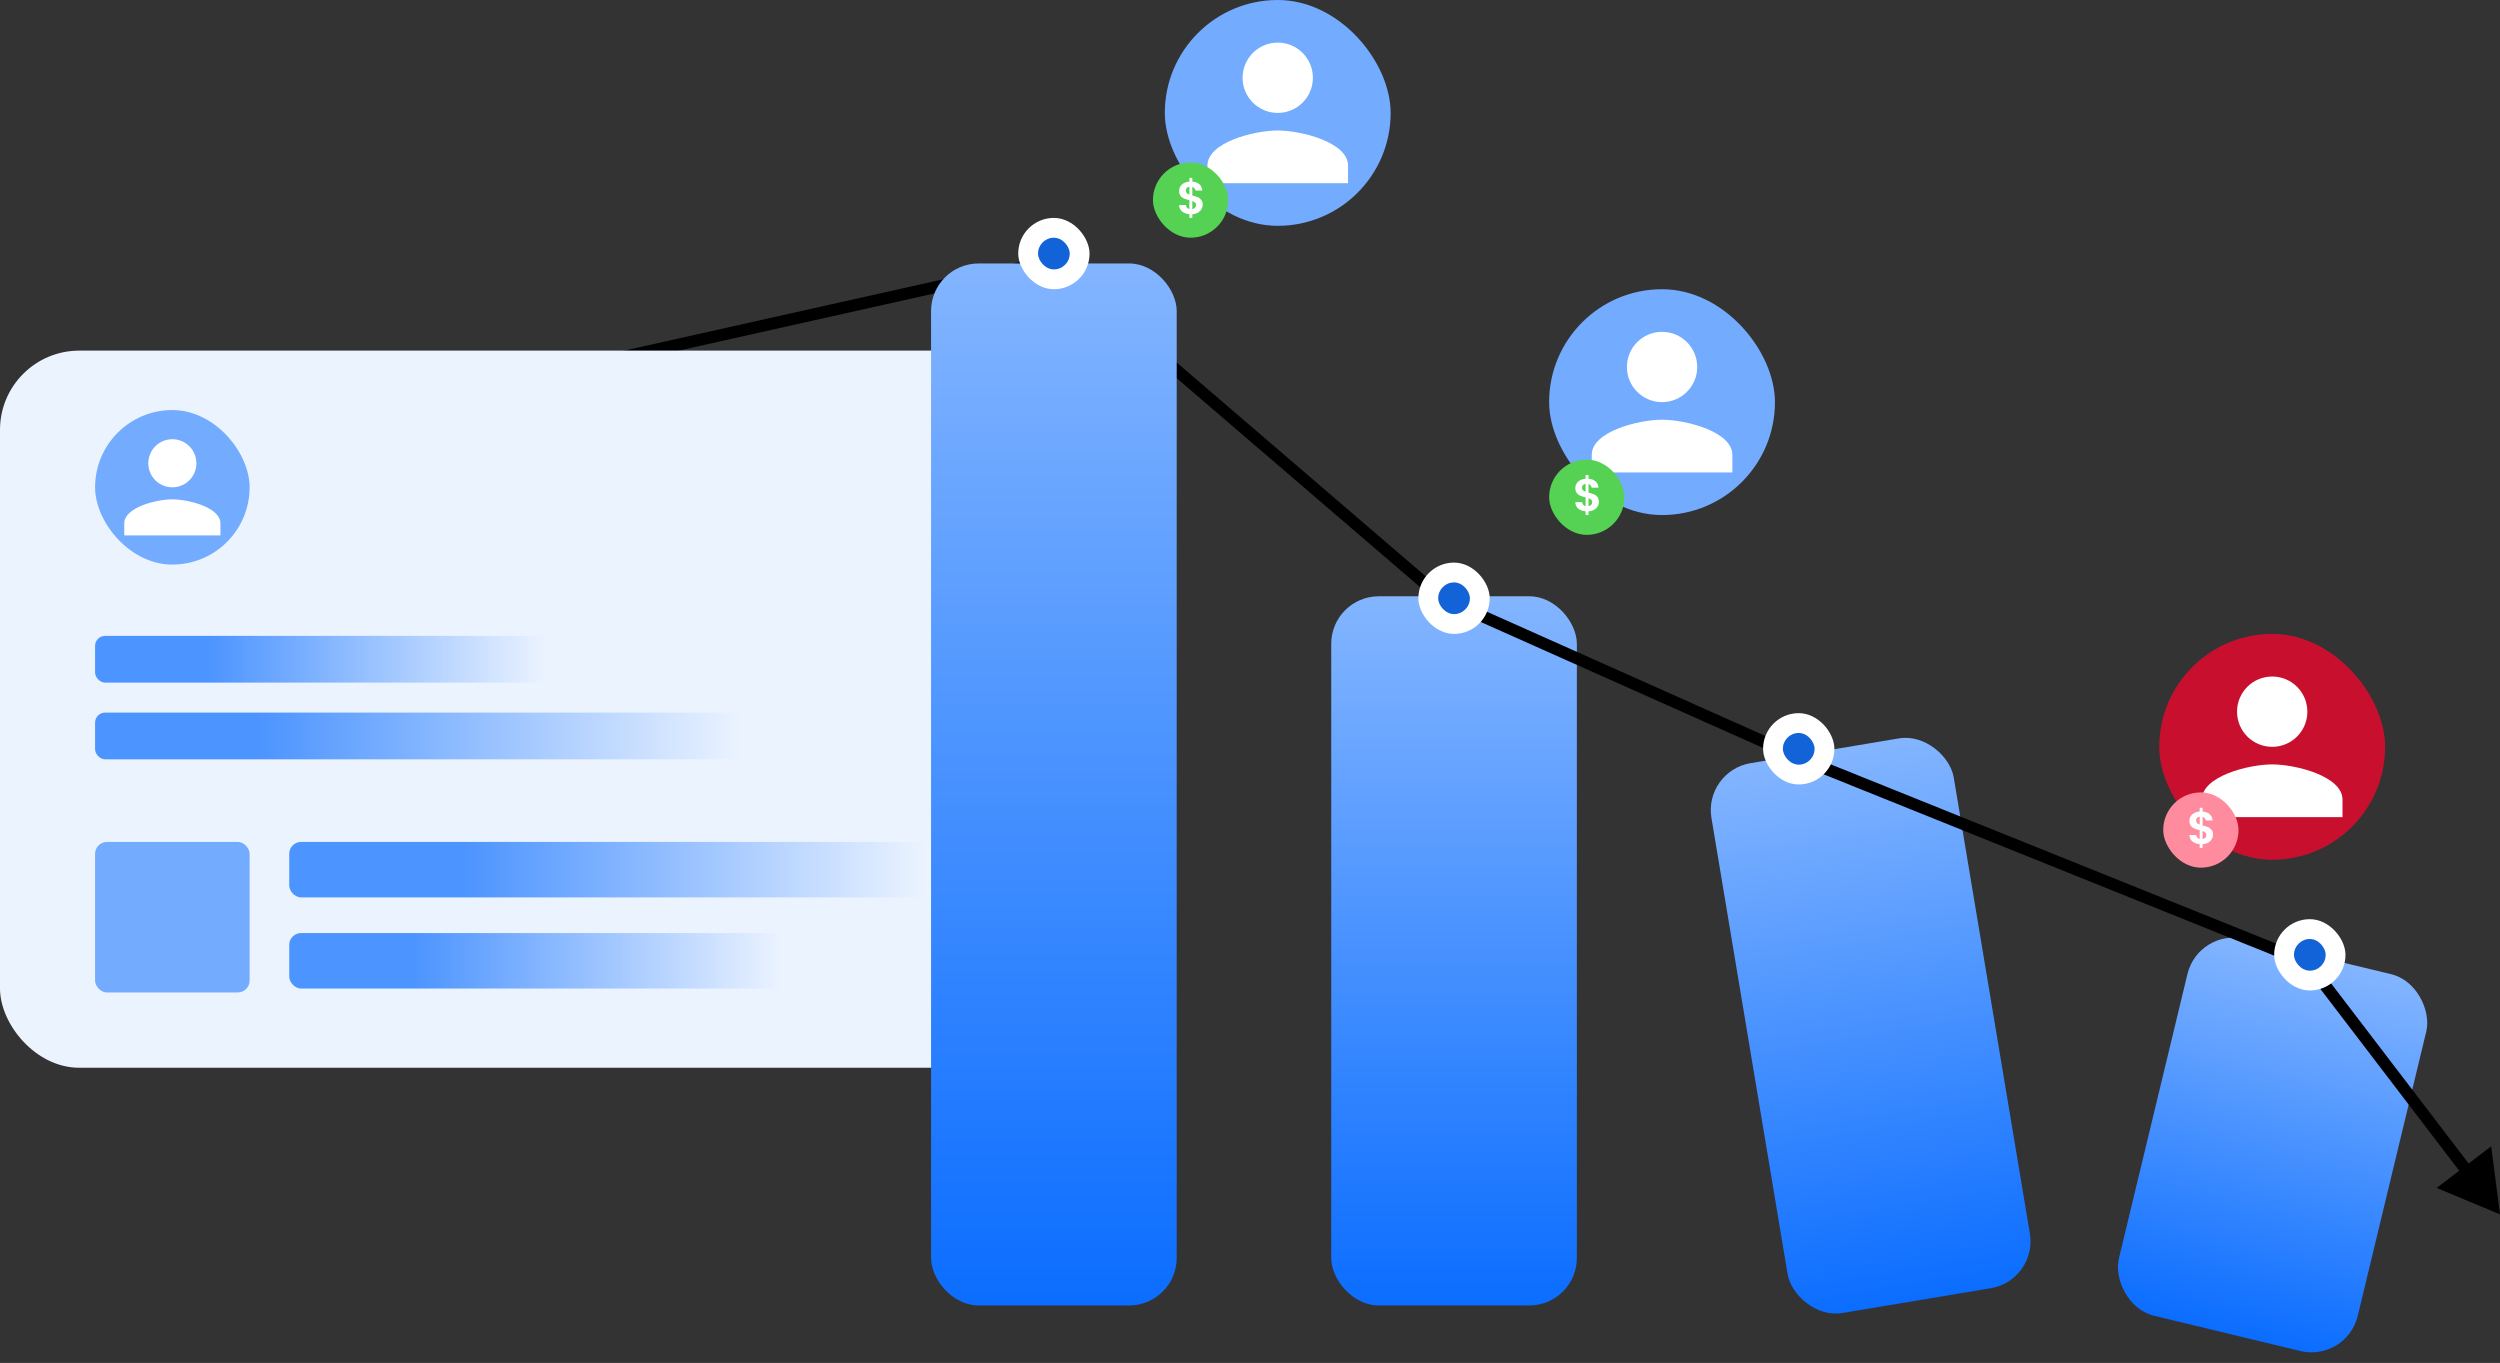
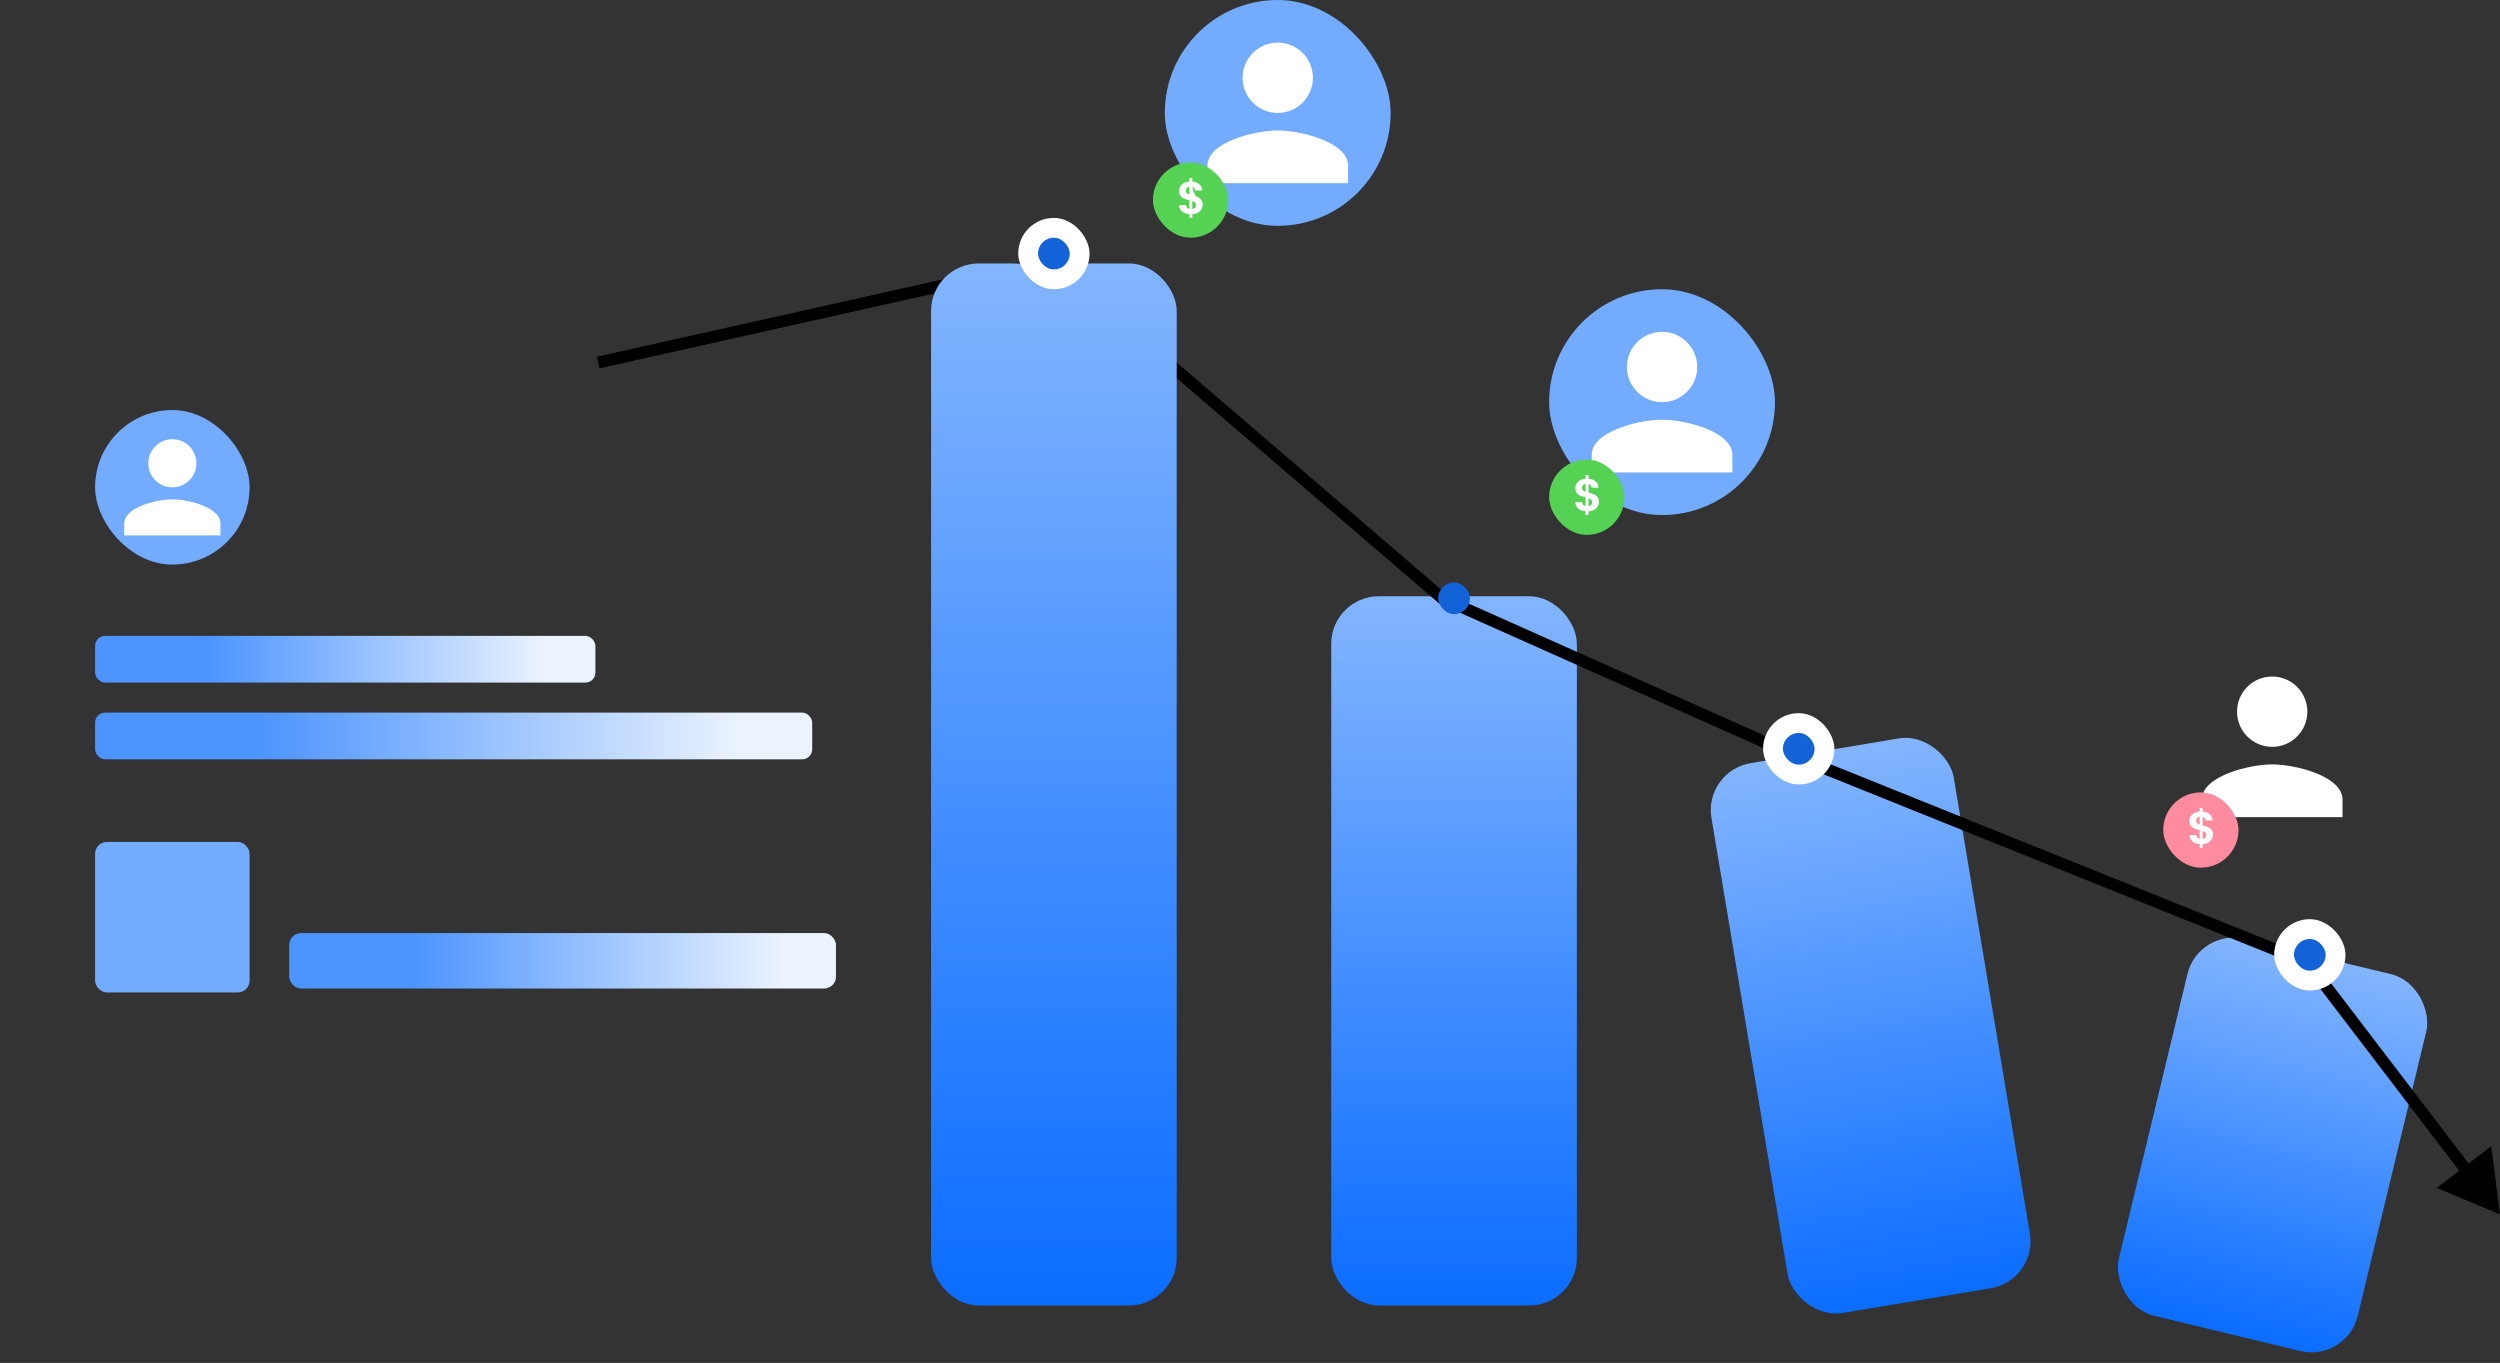
<svg xmlns="http://www.w3.org/2000/svg" fill="none" viewBox="0 0 631 344" height="344" width="631">
  <rect x="0" y="0" width="631" height="344" fill="#333333" stroke="none" />
  <rect fill="url(#paint0_linear_4837_114493)" rx="12" height="179" width="62" y="150.5" x="336" />
  <rect fill="url(#paint1_linear_4837_114493)" transform="rotate(-9.478 429.992 194.604)" rx="12" height="140.698" width="62" y="194.604" x="429.992" />
  <rect fill="url(#paint2_linear_4837_114493)" transform="rotate(13.551 554.926 234.172)" rx="12" height="97.834" width="62" y="234.172" x="554.926" />
  <path fill="black" d="M265 66L265.977 64.862L265.407 64.372L264.673 64.536L265 66ZM364 151L363.023 152.138L363.189 152.281L363.389 152.37L364 151ZM457 192.5L456.389 193.87L456.414 193.881L456.44 193.892L457 192.5ZM582.5 243L583.692 242.09L583.442 241.762L583.06 241.608L582.5 243ZM631 306.5L628.778 289.323L615.013 299.836L631 306.5ZM151.327 92.964L265.327 67.464L264.673 64.536L150.673 90.036L151.327 92.964ZM264.023 67.138L363.023 152.138L364.977 149.862L265.977 64.862L264.023 67.138ZM363.389 152.37L456.389 193.87L457.611 191.13L364.611 149.63L363.389 152.37ZM456.44 193.892L581.94 244.392L583.06 241.608L457.56 191.108L456.44 193.892ZM581.308 243.91L621.614 296.682L623.998 294.861L583.692 242.09L581.308 243.91Z" />
  <g clip-path="url(#clip0_4837_114493)">
-     <rect fill="#EBF3FF" rx="20" height="181" width="260" y="88.5" />
    <rect fill="#73ABFF" rx="19.5" height="39" width="39" y="103.5" x="24" />
    <path fill="white" d="M43.501 123C46.855 123 49.572 120.283 49.572 116.929C49.572 113.575 46.855 110.858 43.501 110.858C40.147 110.858 37.43 113.575 37.43 116.929C37.43 120.283 40.147 123 43.501 123ZM43.501 126.035C39.449 126.035 31.359 128.069 31.359 132.106V135.141H55.642V132.106C55.642 128.069 47.553 126.035 43.501 126.035Z" />
    <rect fill="url(#paint3_linear_4837_114493)" rx="2.526" height="11.786" width="126.279" y="160.5" x="24" />
-     <rect fill="url(#paint4_linear_4837_114493)" rx="3" height="14" width="194" y="212.5" x="73" />
    <rect fill="url(#paint5_linear_4837_114493)" rx="2.526" height="11.786" width="181" y="179.863" x="24" />
    <rect fill="url(#paint6_linear_4837_114493)" rx="3" height="14" width="138" y="235.5" x="73" />
    <rect fill="#73ABFF" rx="3" height="38" width="39" y="212.5" x="24" />
  </g>
  <rect fill="#73ABFF" rx="28.5" height="57" width="57" x="294" />
  <path fill="white" d="M322.503 28.5C327.405 28.5 331.376 24.53 331.376 19.628C331.376 14.725 327.405 10.755 322.503 10.755C317.601 10.755 313.63 14.725 313.63 19.628C313.63 24.53 317.601 28.5 322.503 28.5ZM322.503 32.937C316.581 32.937 304.758 35.909 304.758 41.809V46.245H340.248V41.809C340.248 35.909 328.426 32.937 322.503 32.937Z" />
  <rect fill="#73ABFF" rx="28.5" height="57" width="57" y="73" x="391" />
  <path fill="white" d="M419.503 101.5C424.405 101.5 428.376 97.53 428.376 92.627C428.376 87.725 424.405 83.755 419.503 83.755C414.601 83.755 410.63 87.725 410.63 92.627C410.63 97.53 414.601 101.5 419.503 101.5ZM419.503 105.936C413.581 105.936 401.758 108.909 401.758 114.809V119.245H437.248V114.809C437.248 108.909 425.426 105.936 419.503 105.936Z" />
  <rect fill="#55D153" rx="9.5" height="19" width="19" y="116" x="391" />
  <path fill="white" d="M403.555 126.676C403.555 127.077 403.451 127.455 403.243 127.809C403.043 128.156 402.742 128.445 402.341 128.676C401.948 128.9 401.482 129.031 400.942 129.069V130.006H400.202V129.058C399.432 128.988 398.811 128.757 398.341 128.364C397.871 127.963 397.628 127.424 397.613 126.746H399.347C399.393 127.3 399.678 127.636 400.202 127.751V125.543C399.648 125.404 399.2 125.266 398.861 125.127C398.522 124.988 398.229 124.765 397.983 124.456C397.736 124.148 397.613 123.728 397.613 123.196C397.613 122.526 397.852 121.978 398.33 121.555C398.815 121.131 399.439 120.888 400.202 120.826V119.89H400.942V120.826C401.682 120.888 402.272 121.111 402.711 121.497C403.158 121.882 403.409 122.414 403.463 123.092H401.717C401.694 122.869 401.613 122.676 401.474 122.514C401.343 122.345 401.166 122.225 400.942 122.156V124.341C401.52 124.487 401.975 124.63 402.307 124.769C402.646 124.9 402.939 125.119 403.185 125.428C403.432 125.728 403.555 126.144 403.555 126.676ZM399.301 123.115C399.301 123.37 399.378 123.578 399.532 123.74C399.686 123.894 399.91 124.021 400.202 124.121V122.121C399.925 122.16 399.705 122.264 399.543 122.433C399.382 122.603 399.301 122.83 399.301 123.115ZM400.942 127.775C401.235 127.721 401.463 127.601 401.625 127.416C401.794 127.231 401.879 127.008 401.879 126.746C401.879 126.491 401.798 126.287 401.636 126.133C401.474 125.979 401.243 125.851 400.942 125.751V127.775Z" />
-   <rect fill="#C8102E" rx="28.5" height="57" width="57" y="160" x="545" />
  <path fill="white" d="M573.503 188.5C578.405 188.5 582.376 184.53 582.376 179.628C582.376 174.725 578.405 170.755 573.503 170.755C568.601 170.755 564.63 174.725 564.63 179.628C564.63 184.53 568.601 188.5 573.503 188.5ZM573.503 192.936C567.581 192.936 555.758 195.909 555.758 201.809V206.245H591.248V201.809C591.248 195.909 579.426 192.936 573.503 192.936Z" />
  <rect fill="#FF8C9E" rx="9.5" height="19" width="19" y="200" x="546" />
  <path fill="white" d="M558.555 210.676C558.555 211.077 558.451 211.455 558.243 211.809C558.043 212.156 557.742 212.445 557.341 212.676C556.948 212.9 556.482 213.031 555.942 213.069V214.006H555.202V213.058C554.432 212.988 553.811 212.757 553.341 212.364C552.871 211.963 552.628 211.424 552.613 210.746H554.347C554.393 211.3 554.678 211.636 555.202 211.751V209.543C554.648 209.404 554.2 209.266 553.861 209.127C553.522 208.988 553.229 208.765 552.983 208.456C552.736 208.148 552.613 207.728 552.613 207.196C552.613 206.526 552.852 205.978 553.33 205.555C553.815 205.131 554.439 204.888 555.202 204.826V203.89H555.942V204.826C556.682 204.888 557.272 205.111 557.711 205.497C558.158 205.882 558.409 206.414 558.463 207.092H556.717C556.694 206.869 556.613 206.676 556.474 206.514C556.343 206.345 556.166 206.225 555.942 206.156V208.341C556.52 208.487 556.975 208.63 557.307 208.769C557.646 208.9 557.939 209.119 558.185 209.428C558.432 209.728 558.555 210.144 558.555 210.676ZM554.301 207.115C554.301 207.37 554.378 207.578 554.532 207.74C554.686 207.894 554.91 208.021 555.202 208.121V206.121C554.925 206.16 554.705 206.264 554.543 206.433C554.382 206.603 554.301 206.83 554.301 207.115ZM555.942 211.775C556.235 211.721 556.463 211.601 556.625 211.416C556.794 211.231 556.879 211.008 556.879 210.746C556.879 210.491 556.798 210.287 556.636 210.133C556.474 209.979 556.243 209.851 555.942 209.751V211.775Z" />
  <rect fill="url(#paint7_linear_4837_114493)" rx="12" height="263" width="62" y="66.5" x="235" />
  <rect fill="white" rx="9" height="18" width="18" y="55" x="257" />
  <rect fill="#1363D8" rx="4" height="8" width="8" y="60" x="262" />
-   <rect fill="white" rx="9" height="18" width="18" y="142" x="358" />
  <rect fill="#1363D8" rx="4" height="8" width="8" y="147" x="363" />
  <rect fill="white" rx="9" height="18" width="18" y="180" x="445" />
  <rect fill="#1363D8" rx="4" height="8" width="8" y="185" x="450" />
  <rect fill="white" rx="9" height="18" width="18" y="232" x="574" />
  <rect fill="#1363D8" rx="4" height="8" width="8" y="237" x="579" />
  <rect fill="#55D153" rx="9.5" height="19" width="19" y="41" x="291" />
-   <path fill="white" d="M303.555 51.676C303.555 52.077 303.451 52.455 303.243 52.809C303.043 53.156 302.742 53.445 302.341 53.676C301.948 53.9 301.482 54.031 300.942 54.069V55.006H300.202V54.058C299.432 53.988 298.811 53.757 298.341 53.364C297.871 52.963 297.628 52.424 297.613 51.745H299.347C299.393 52.3 299.678 52.636 300.202 52.751V50.543C299.648 50.404 299.2 50.266 298.861 50.127C298.522 49.988 298.229 49.765 297.983 49.456C297.736 49.148 297.613 48.728 297.613 48.196C297.613 47.526 297.852 46.978 298.33 46.554C298.815 46.131 299.439 45.888 300.202 45.826V44.89H300.942V45.826C301.682 45.888 302.272 46.111 302.711 46.497C303.158 46.882 303.409 47.414 303.463 48.092H301.717C301.694 47.869 301.613 47.676 301.474 47.514C301.343 47.345 301.166 47.225 300.942 47.156V49.341C301.52 49.487 301.975 49.63 302.307 49.769C302.646 49.9 302.939 50.119 303.185 50.428C303.432 50.728 303.555 51.144 303.555 51.676ZM299.301 48.115C299.301 48.37 299.378 48.578 299.532 48.74C299.686 48.894 299.91 49.021 300.202 49.121V47.121C299.925 47.16 299.705 47.264 299.543 47.433C299.382 47.603 299.301 47.83 299.301 48.115ZM300.942 52.775C301.235 52.721 301.463 52.601 301.625 52.416C301.794 52.231 301.879 52.008 301.879 51.745C301.879 51.491 301.798 51.287 301.636 51.133C301.474 50.979 301.243 50.852 300.942 50.751V52.775Z" />
+   <path fill="white" d="M303.555 51.676C303.555 52.077 303.451 52.455 303.243 52.809C303.043 53.156 302.742 53.445 302.341 53.676C301.948 53.9 301.482 54.031 300.942 54.069V55.006H300.202V54.058C299.432 53.988 298.811 53.757 298.341 53.364C297.871 52.963 297.628 52.424 297.613 51.745H299.347C299.393 52.3 299.678 52.636 300.202 52.751V50.543C299.648 50.404 299.2 50.266 298.861 50.127C298.522 49.988 298.229 49.765 297.983 49.456C297.736 49.148 297.613 48.728 297.613 48.196C297.613 47.526 297.852 46.978 298.33 46.554C298.815 46.131 299.439 45.888 300.202 45.826V44.89H300.942V45.826C301.682 45.888 302.272 46.111 302.711 46.497C303.158 46.882 303.409 47.414 303.463 48.092H301.717C301.694 47.869 301.613 47.676 301.474 47.514C301.343 47.345 301.166 47.225 300.942 47.156C301.52 49.487 301.975 49.63 302.307 49.769C302.646 49.9 302.939 50.119 303.185 50.428C303.432 50.728 303.555 51.144 303.555 51.676ZM299.301 48.115C299.301 48.37 299.378 48.578 299.532 48.74C299.686 48.894 299.91 49.021 300.202 49.121V47.121C299.925 47.16 299.705 47.264 299.543 47.433C299.382 47.603 299.301 47.83 299.301 48.115ZM300.942 52.775C301.235 52.721 301.463 52.601 301.625 52.416C301.794 52.231 301.879 52.008 301.879 51.745C301.879 51.491 301.798 51.287 301.636 51.133C301.474 50.979 301.243 50.852 300.942 50.751V52.775Z" />
  <defs>
    <linearGradient gradientUnits="userSpaceOnUse" y2="329.5" x2="367" y1="150.5" x1="367" id="paint0_linear_4837_114493">
      <stop stop-color="#83B5FF" />
      <stop stop-color="#0B6DFF" offset="1" />
    </linearGradient>
    <linearGradient gradientUnits="userSpaceOnUse" y2="335.303" x2="460.992" y1="194.604" x1="460.992" id="paint1_linear_4837_114493">
      <stop stop-color="#83B5FF" />
      <stop stop-color="#0B6DFF" offset="1" />
    </linearGradient>
    <linearGradient gradientUnits="userSpaceOnUse" y2="332.006" x2="585.926" y1="234.172" x1="585.926" id="paint2_linear_4837_114493">
      <stop stop-color="#83B5FF" />
      <stop stop-color="#0B6DFF" offset="1" />
    </linearGradient>
    <linearGradient gradientUnits="userSpaceOnUse" y2="166.393" x2="150.279" y1="166.393" x1="24" id="paint3_linear_4837_114493">
      <stop stop-color="#4C94FF" offset="0.227" />
      <stop stop-color="#EBF3FF" offset="0.902" />
    </linearGradient>
    <linearGradient gradientUnits="userSpaceOnUse" y2="219.5" x2="267" y1="219.5" x1="73" id="paint4_linear_4837_114493">
      <stop stop-color="#4C94FF" offset="0.227" />
      <stop stop-color="white" offset="0.902" />
    </linearGradient>
    <linearGradient gradientUnits="userSpaceOnUse" y2="185.756" x2="205" y1="185.756" x1="24" id="paint5_linear_4837_114493">
      <stop stop-color="#4C94FF" offset="0.227" />
      <stop stop-color="#EBF3FF" offset="0.902" />
    </linearGradient>
    <linearGradient gradientUnits="userSpaceOnUse" y2="242.5" x2="211" y1="242.5" x1="73" id="paint6_linear_4837_114493">
      <stop stop-color="#4C94FF" offset="0.227" />
      <stop stop-color="#EBF3FF" offset="0.902" />
    </linearGradient>
    <linearGradient gradientUnits="userSpaceOnUse" y2="329.5" x2="266" y1="66.5" x1="266" id="paint7_linear_4837_114493">
      <stop stop-color="#83B5FF" />
      <stop stop-color="#0B6DFF" offset="1" />
    </linearGradient>
    <clipPath id="clip0_4837_114493">
      <rect fill="white" rx="20" height="181" width="260" y="88.5" />
    </clipPath>
  </defs>
</svg>